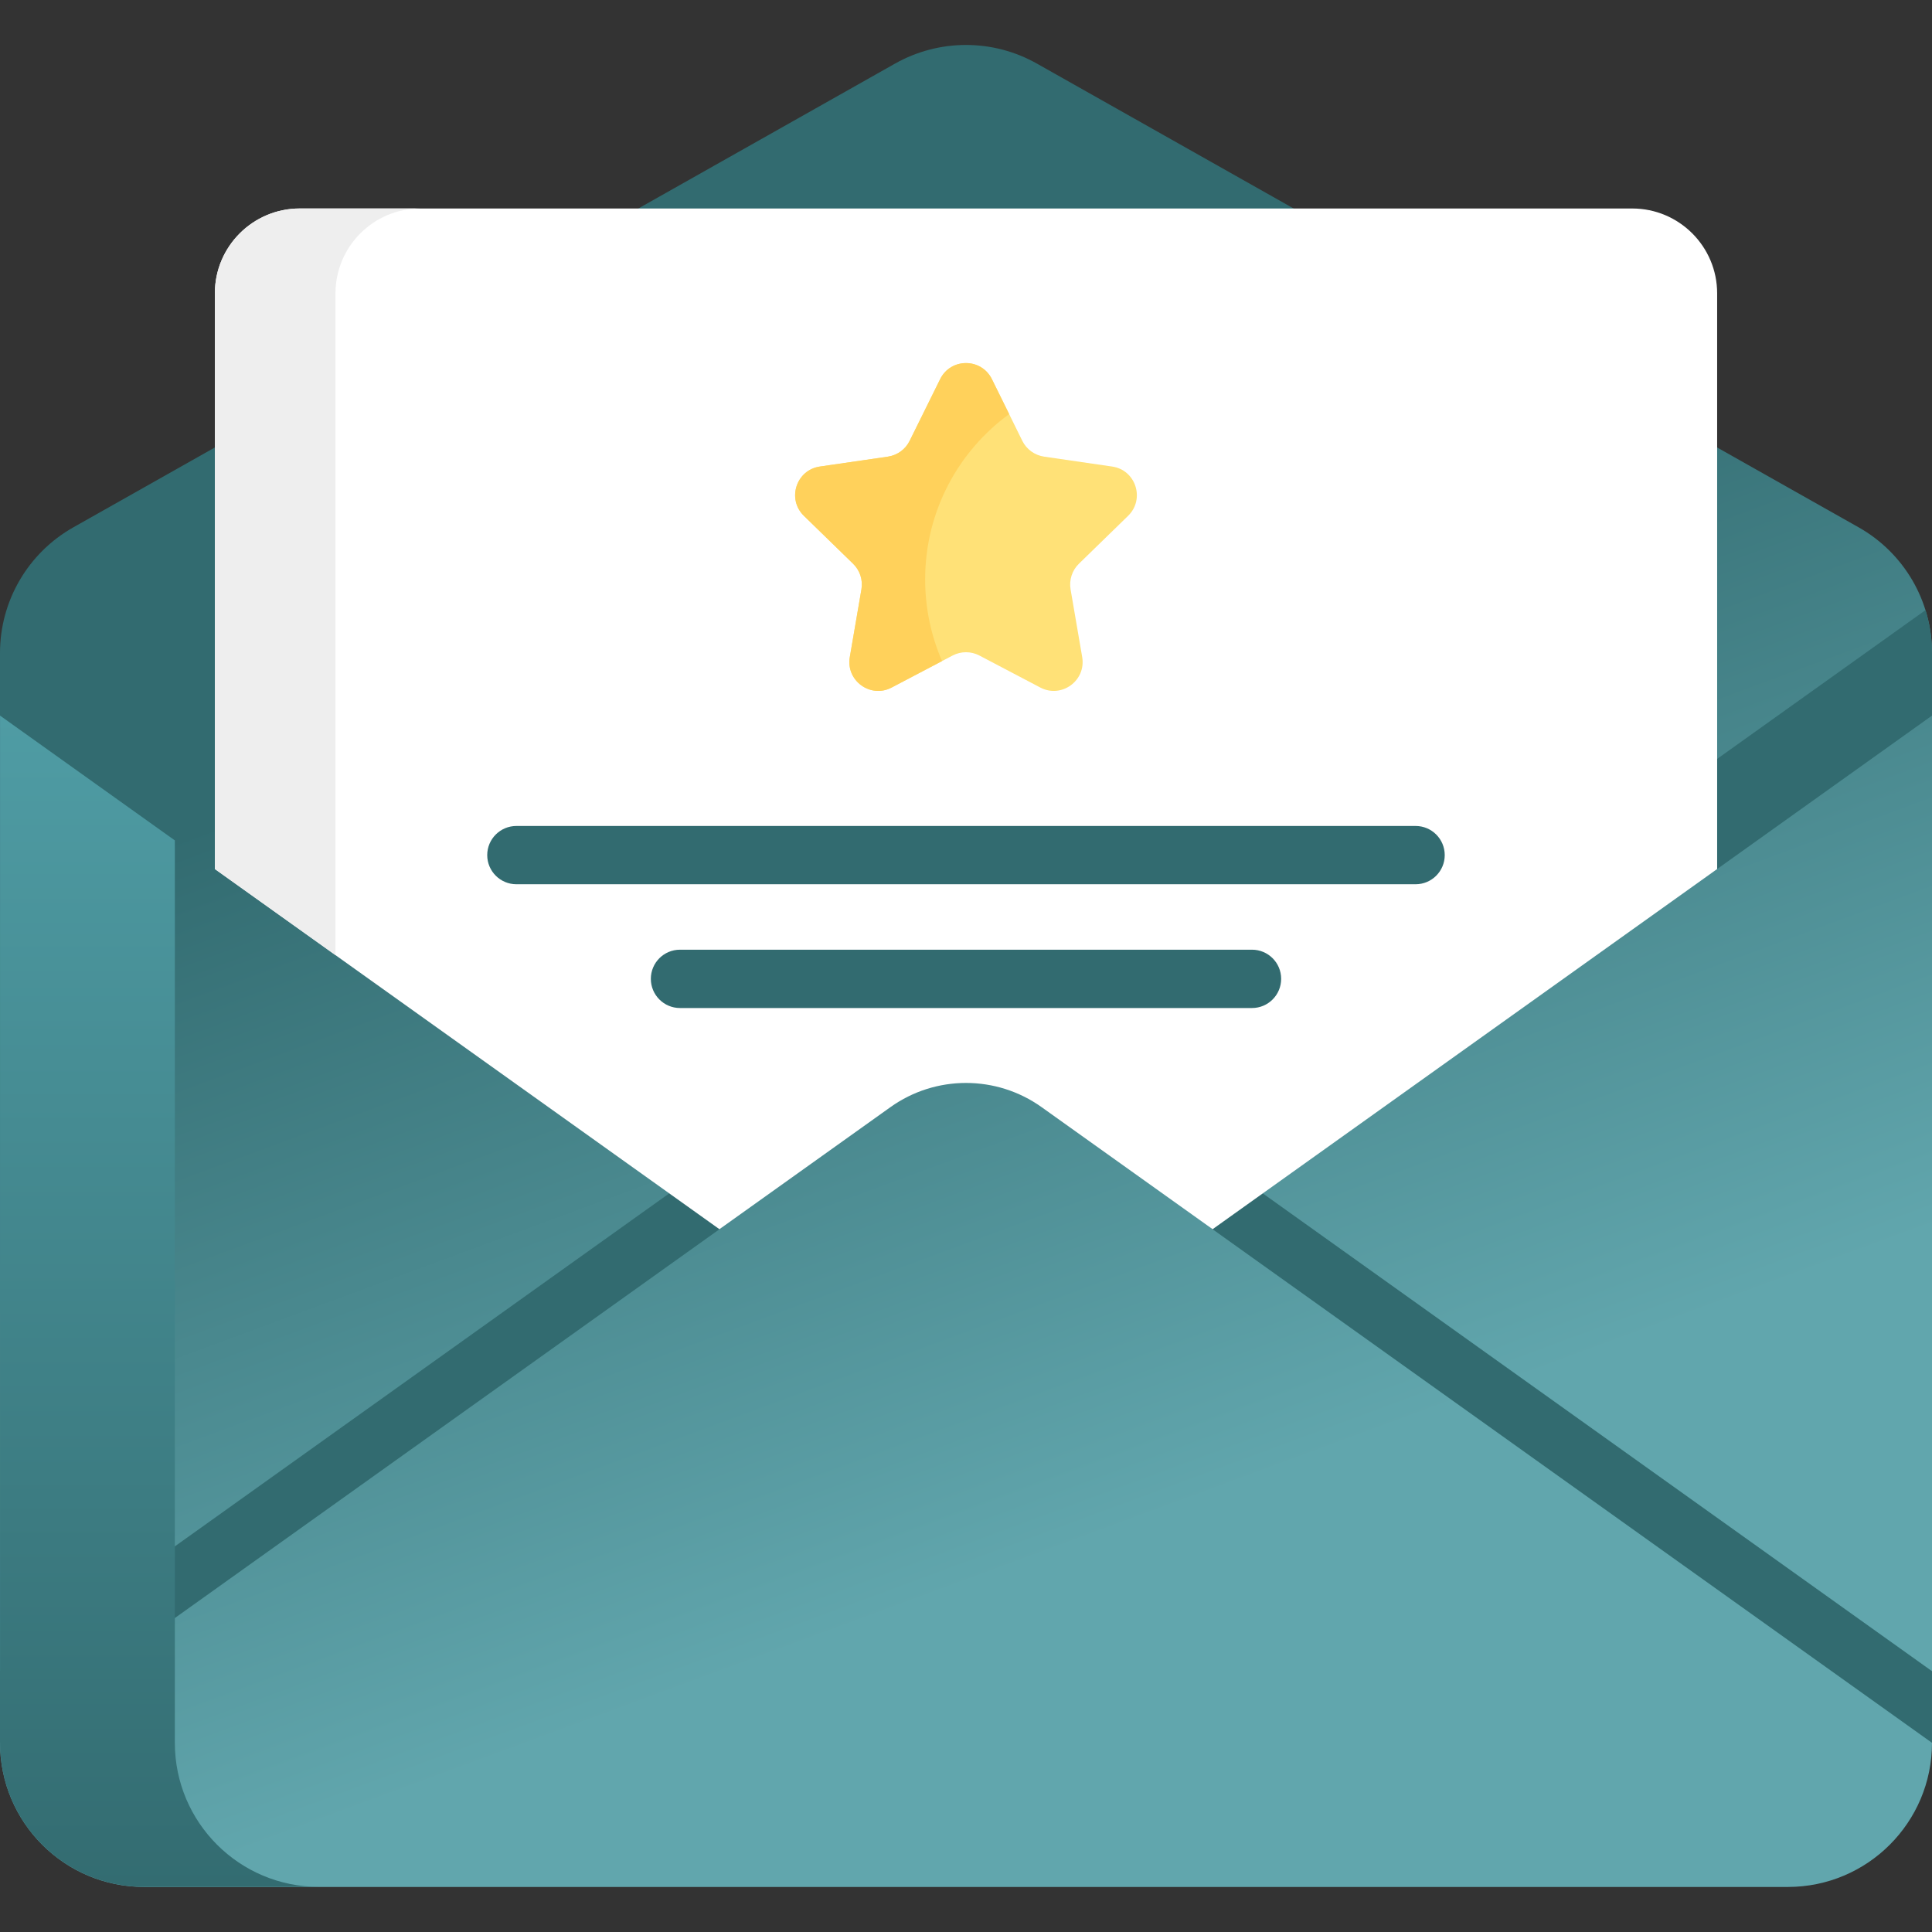
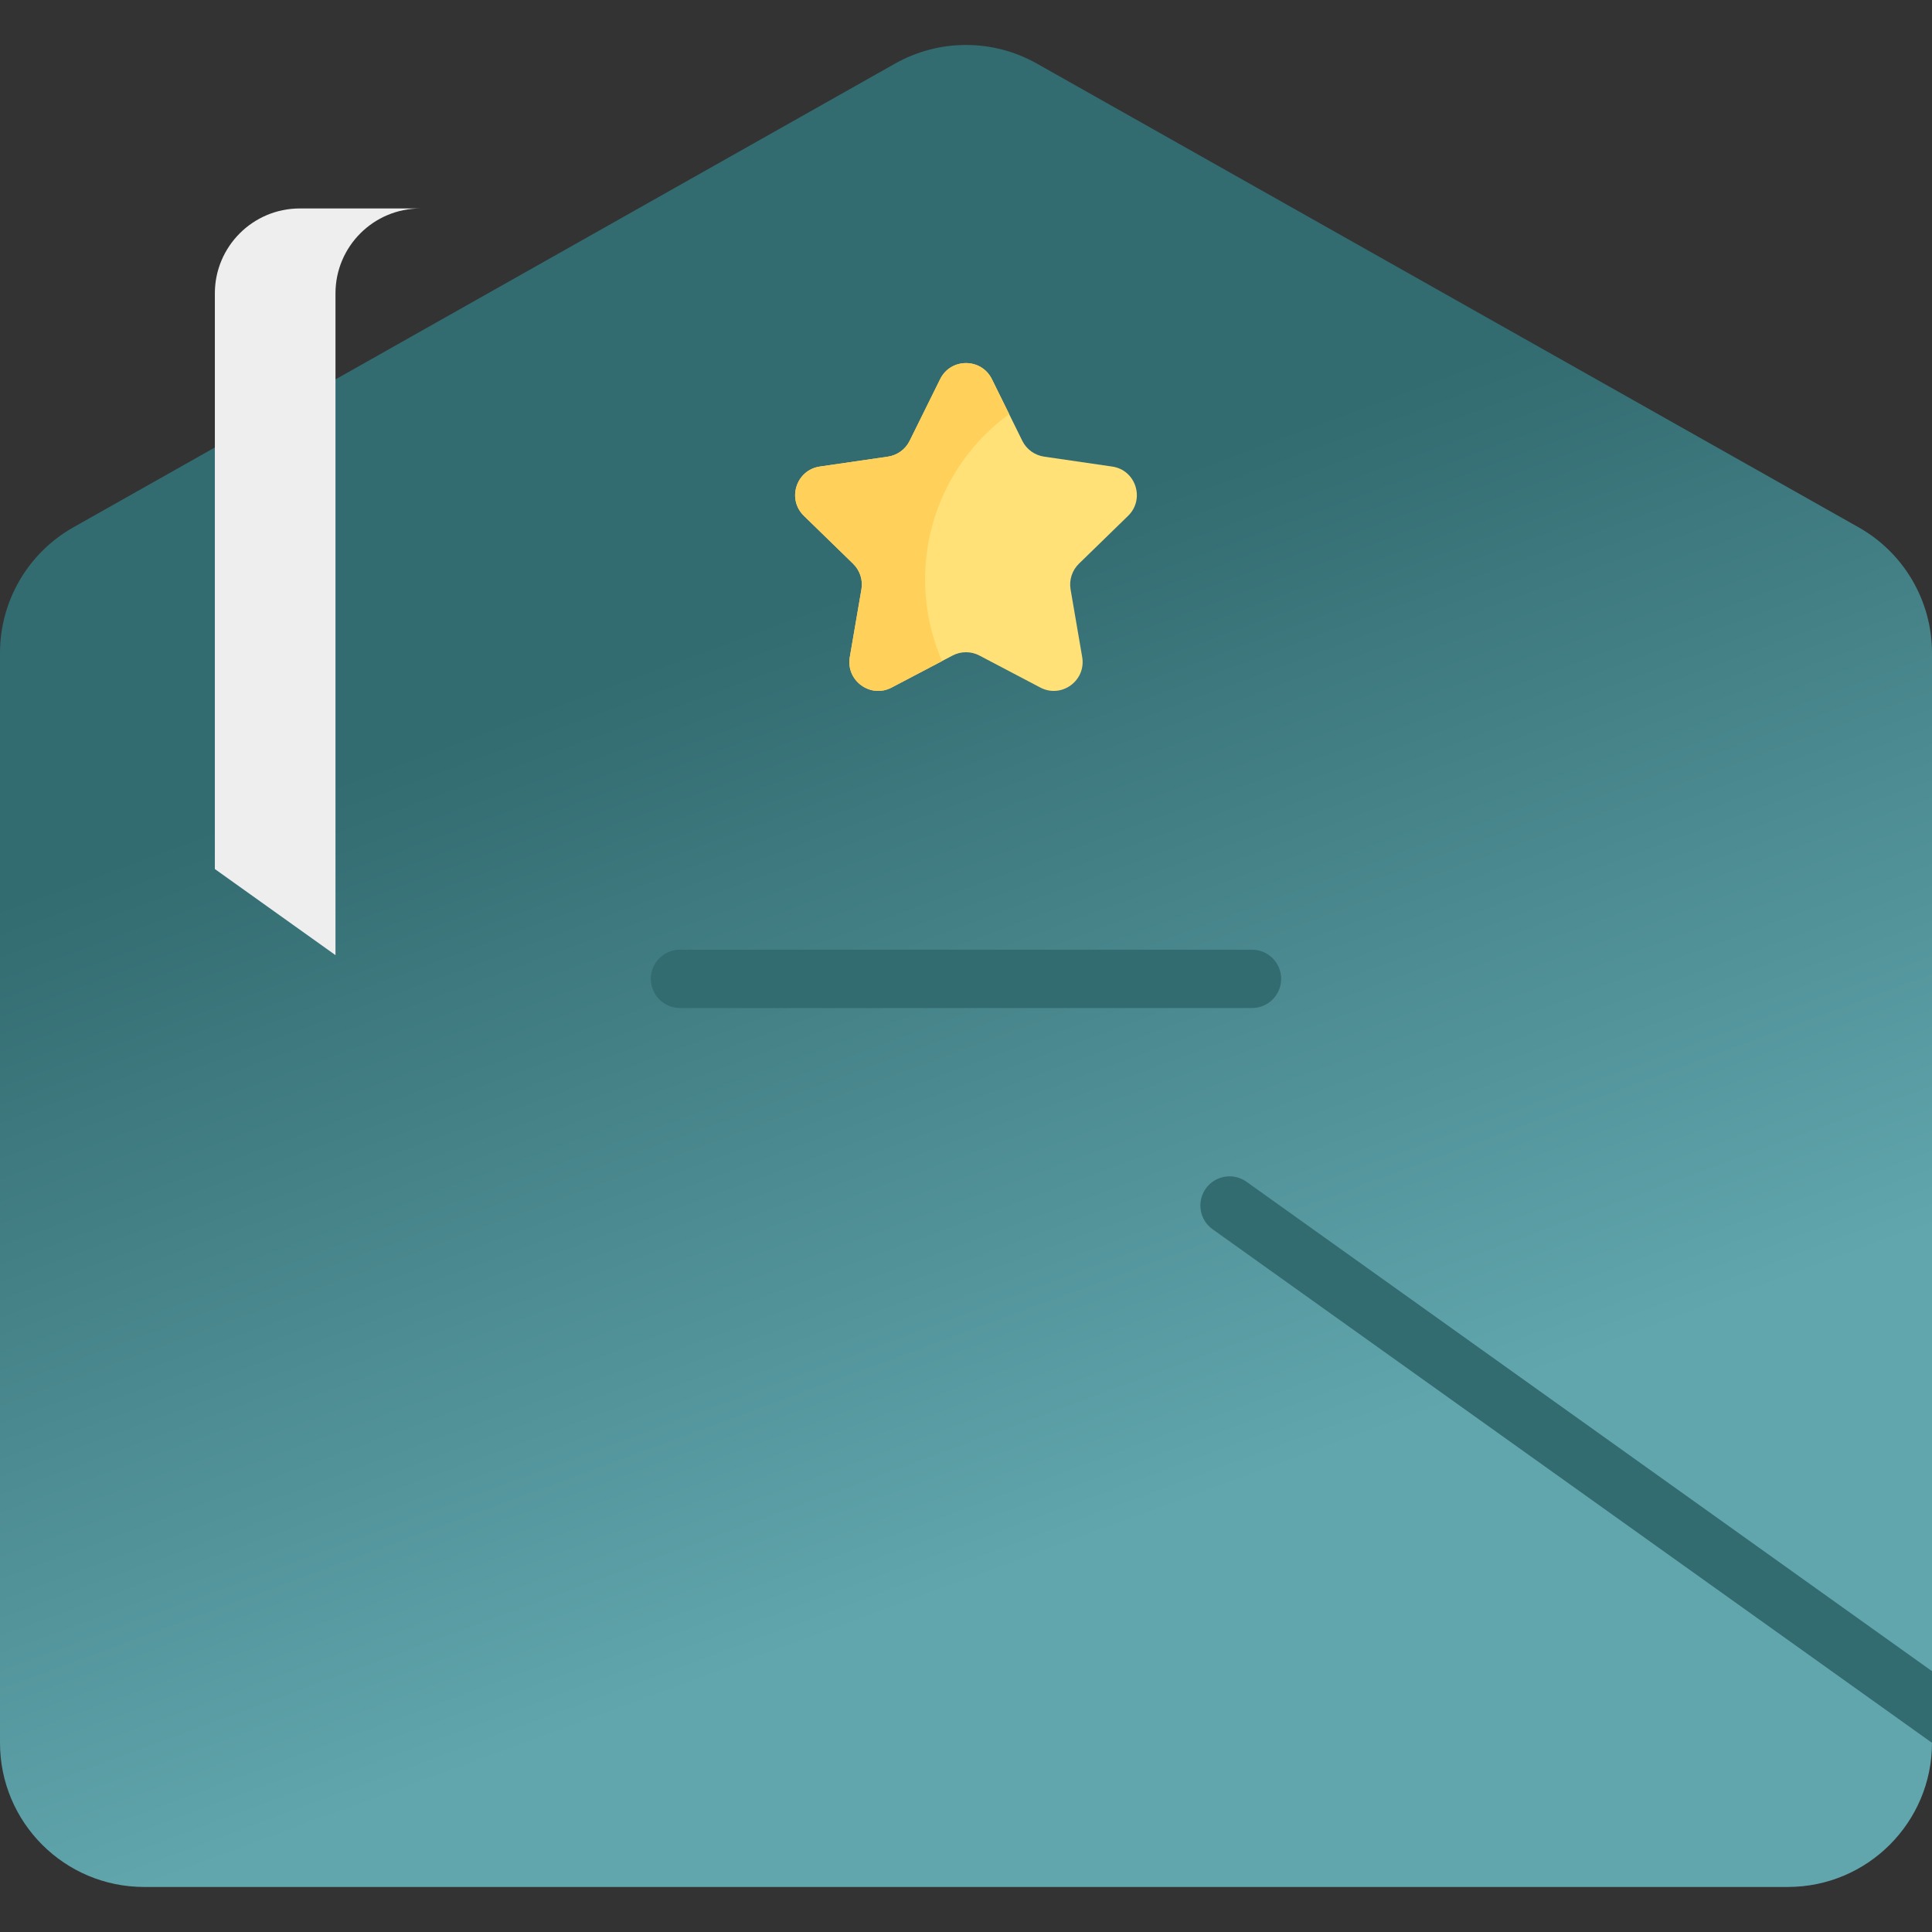
<svg xmlns="http://www.w3.org/2000/svg" width="48" height="48" viewBox="0 0 48 48" fill="none">
  <rect x="0" y="0" width="48" height="48" fill="#333333" stroke="none" />
  <path d="M48 16.222V43.3C48 45.278 46.396 46.881 44.418 46.881H3.581C1.603 46.881 0 45.278 0 43.3V16.222C0 14.93 0.696 13.738 1.821 13.102L22.239 1.579C23.333 0.963 24.667 0.963 25.76 1.579L46.178 13.102C47.304 13.738 48 14.93 48 16.222Z" fill="url(#paint0_linear_12565_28853)" />
  <path d="M30.126 30.54C29.8 30.307 29.725 29.855 29.958 29.529C30.19 29.204 30.643 29.128 30.968 29.36L48 41.52V43.3" fill="#326B70" />
-   <path d="M17.875 30.54C18.2 30.307 18.276 29.855 18.043 29.529C17.811 29.204 17.358 29.128 17.032 29.36L0.001 41.52V43.3" fill="#326B70" />
-   <path d="M40.097 20.686L42.663 18.854L47.839 15.158C47.944 15.497 48 15.855 48 16.221V17.779L42.663 21.59L37.136 25.044L40.097 20.686Z" fill="#326B70" />
-   <path d="M7.924 46.879H3.581C1.603 46.879 0.001 45.277 0.001 43.3V17.779L4.344 20.88V43.3C4.344 45.277 5.946 46.879 7.924 46.879Z" fill="url(#paint1_linear_12565_28853)" />
-   <path d="M42.662 7.289V21.591L30.127 30.539L25.879 27.507C24.755 26.705 23.245 26.705 22.122 27.507L17.874 30.539L5.343 21.594L5.338 21.591V7.289C5.338 6.125 6.283 5.18 7.448 5.18H40.553C41.717 5.18 42.662 6.125 42.662 7.289Z" fill="white" />
  <path d="M10.445 5.179C9.28 5.179 8.335 6.125 8.335 7.289V23.73L5.338 21.591V7.289C5.338 6.125 6.283 5.179 7.449 5.179H10.445Z" fill="#EEEEEE" />
  <path d="M26.805 14.006C26.636 14.171 26.559 14.409 26.598 14.642L26.887 16.325C26.987 16.912 26.372 17.359 25.845 17.081L24.334 16.287C24.125 16.177 23.875 16.177 23.666 16.287L23.405 16.424L22.154 17.081C21.628 17.359 21.012 16.912 21.113 16.325L21.402 14.642C21.442 14.409 21.365 14.171 21.195 14.006L19.972 12.815C19.546 12.4 19.782 11.675 20.37 11.591L22.061 11.345C22.294 11.31 22.496 11.164 22.6 10.952L23.357 9.421C23.619 8.887 24.381 8.887 24.644 9.421L25.072 10.288L25.399 10.952C25.504 11.164 25.706 11.31 25.94 11.345L27.63 11.591C28.219 11.675 28.453 12.4 28.028 12.815L26.805 14.006Z" fill="#FFE177" />
  <path d="M22.985 14.395C22.985 15.116 23.135 15.802 23.405 16.424L22.154 17.081C21.628 17.359 21.012 16.912 21.113 16.325L21.402 14.642C21.442 14.409 21.365 14.171 21.195 14.006L19.972 12.815C19.546 12.4 19.782 11.675 20.37 11.591L22.061 11.345C22.294 11.31 22.496 11.164 22.6 10.952L23.357 9.421C23.619 8.887 24.381 8.887 24.644 9.421L25.072 10.288C23.806 11.213 22.985 12.708 22.985 14.395Z" fill="#FFD15B" />
-   <path d="M35.17 21.969H12.83C12.43 21.969 12.105 21.645 12.105 21.245C12.105 20.845 12.43 20.521 12.83 20.521H35.17C35.57 20.521 35.894 20.845 35.894 21.245C35.894 21.645 35.57 21.969 35.17 21.969Z" fill="#326B70" />
  <path d="M31.106 25.044H16.894C16.494 25.044 16.17 24.719 16.17 24.319C16.17 23.919 16.494 23.595 16.894 23.595H31.106C31.506 23.595 31.83 23.919 31.83 24.319C31.83 24.719 31.506 25.044 31.106 25.044Z" fill="#326B70" />
  <defs>
    <linearGradient id="paint0_linear_12565_28853" x1="17.939" y1="15.775" x2="26.375" y2="38.569" gradientUnits="userSpaceOnUse">
      <stop stop-color="#326B70" />
      <stop offset="1" stop-color="#61A6AD" />
    </linearGradient>
    <linearGradient id="paint1_linear_12565_28853" x1="3.962" y1="17.779" x2="3.962" y2="46.879" gradientUnits="userSpaceOnUse">
      <stop stop-color="#4F9CA4" />
      <stop offset="1" stop-color="#336C71" />
    </linearGradient>
  </defs>
</svg>